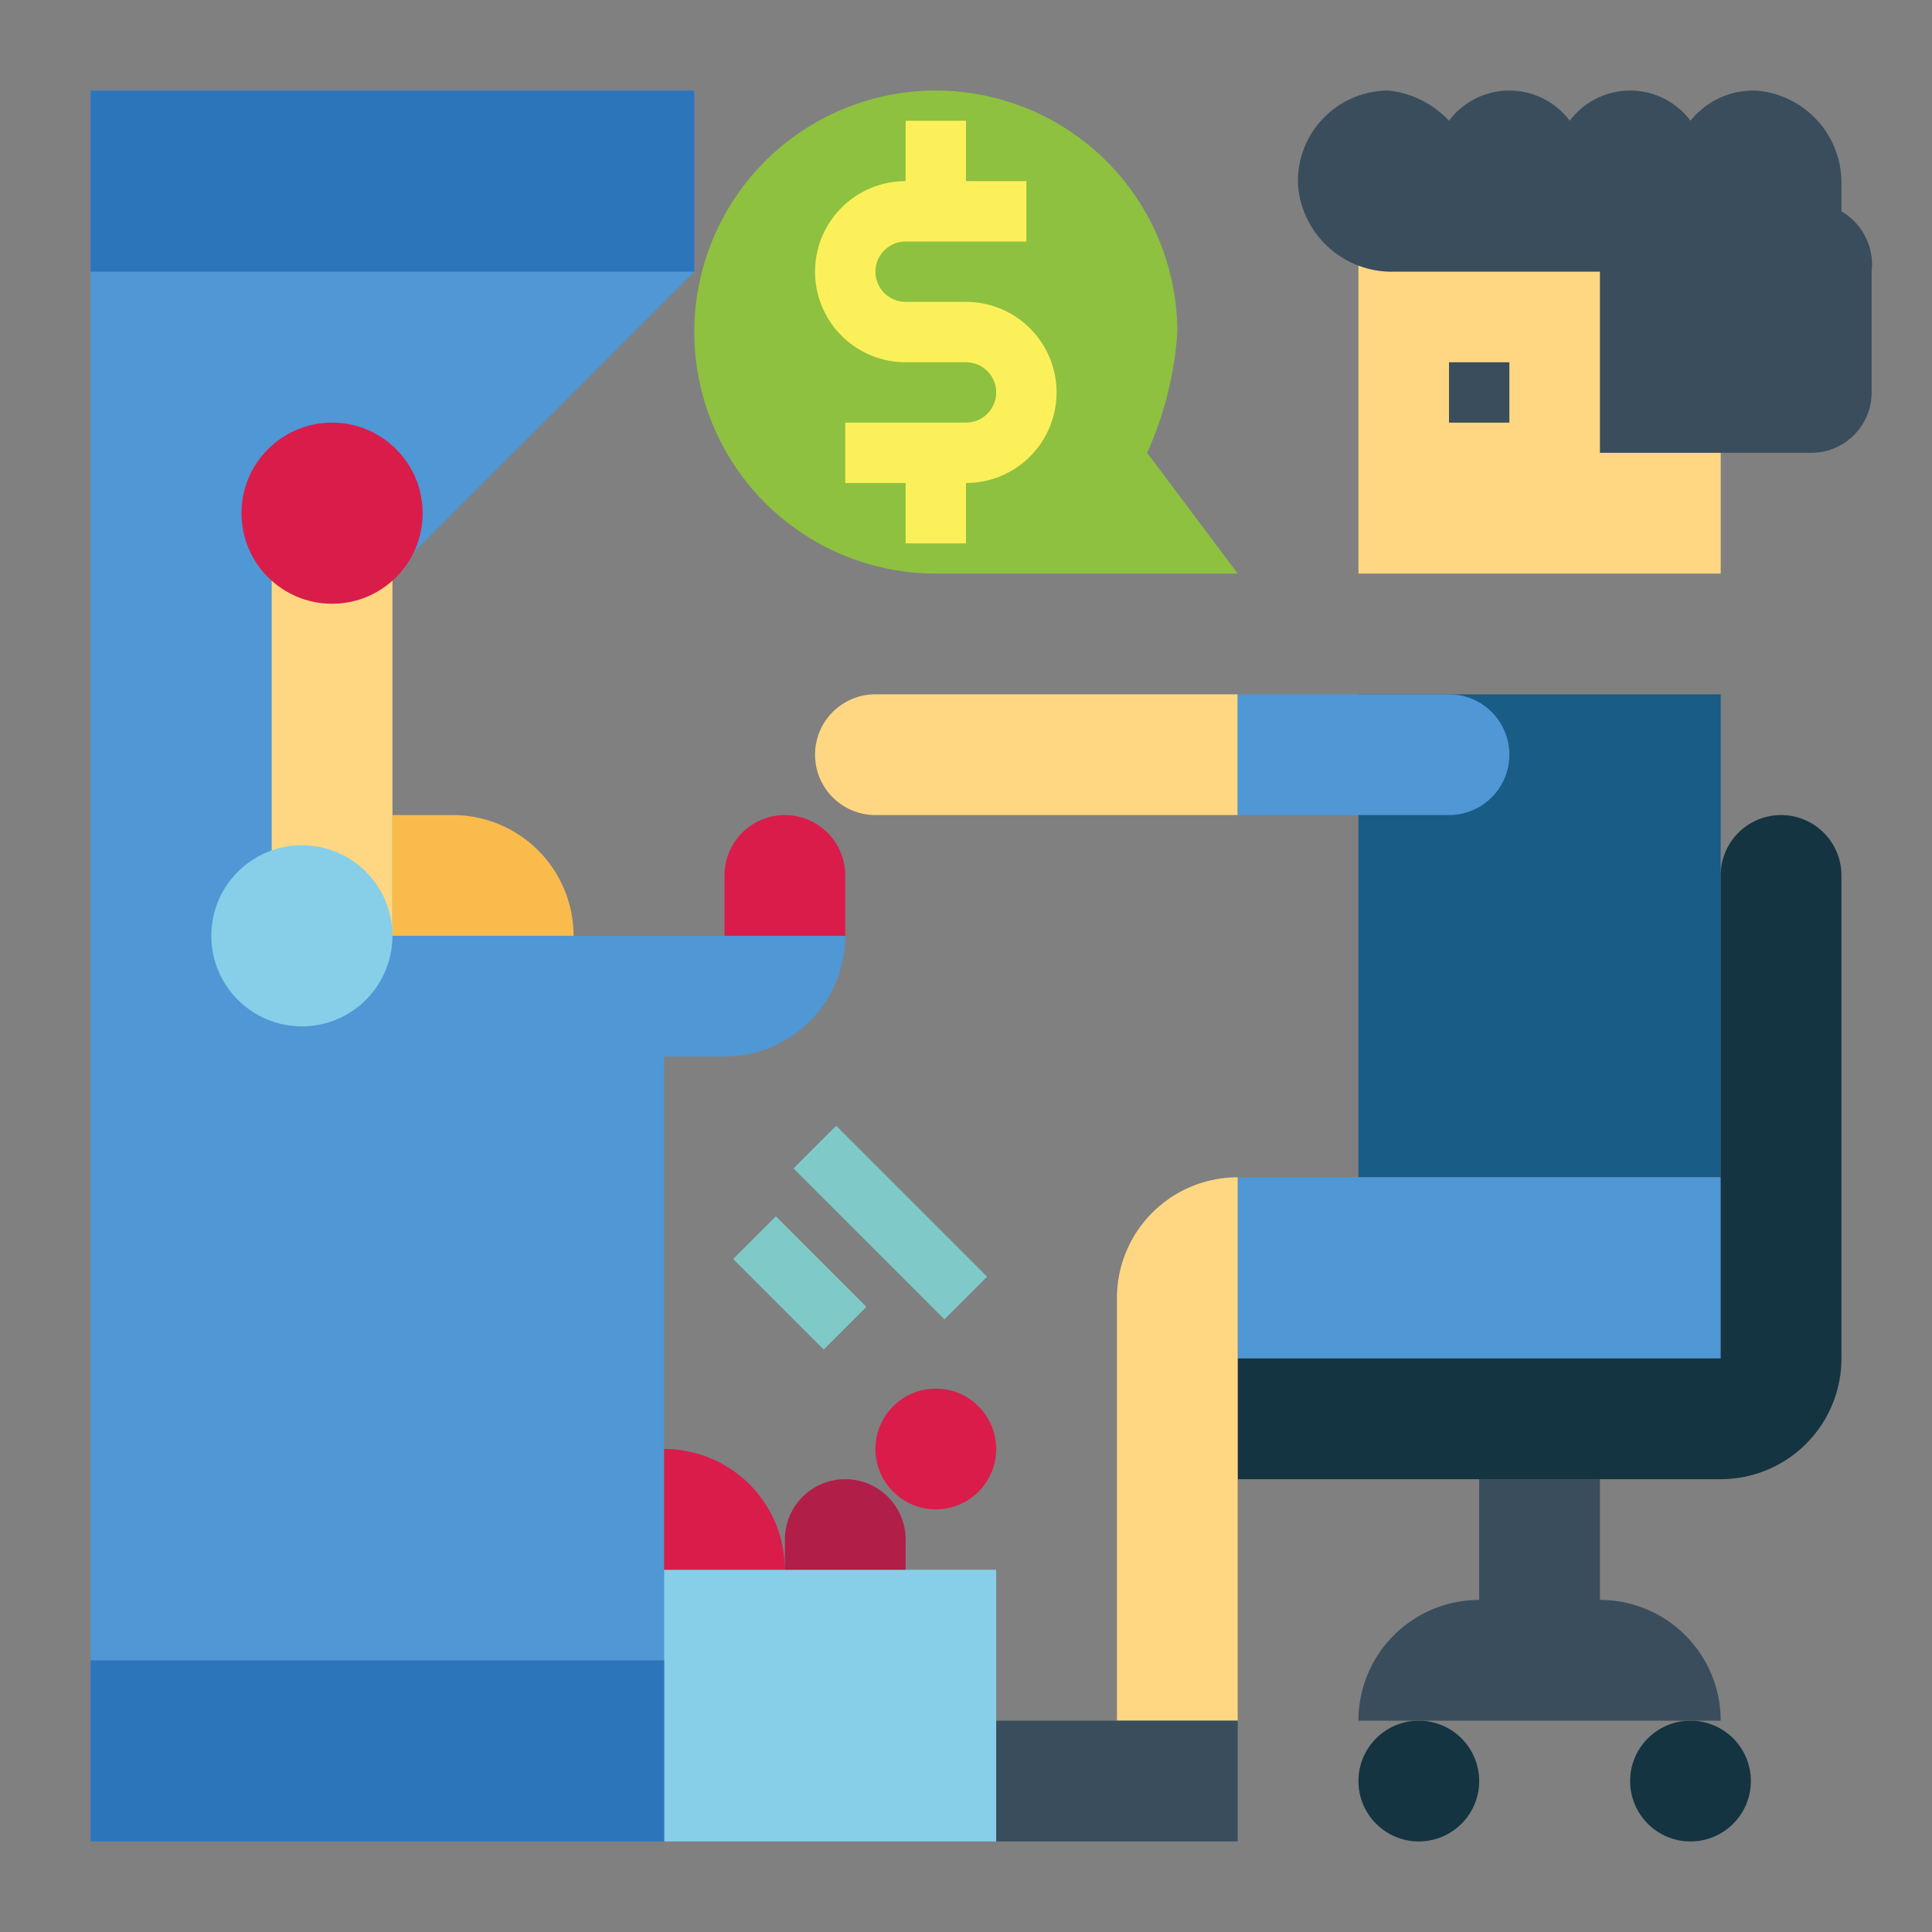
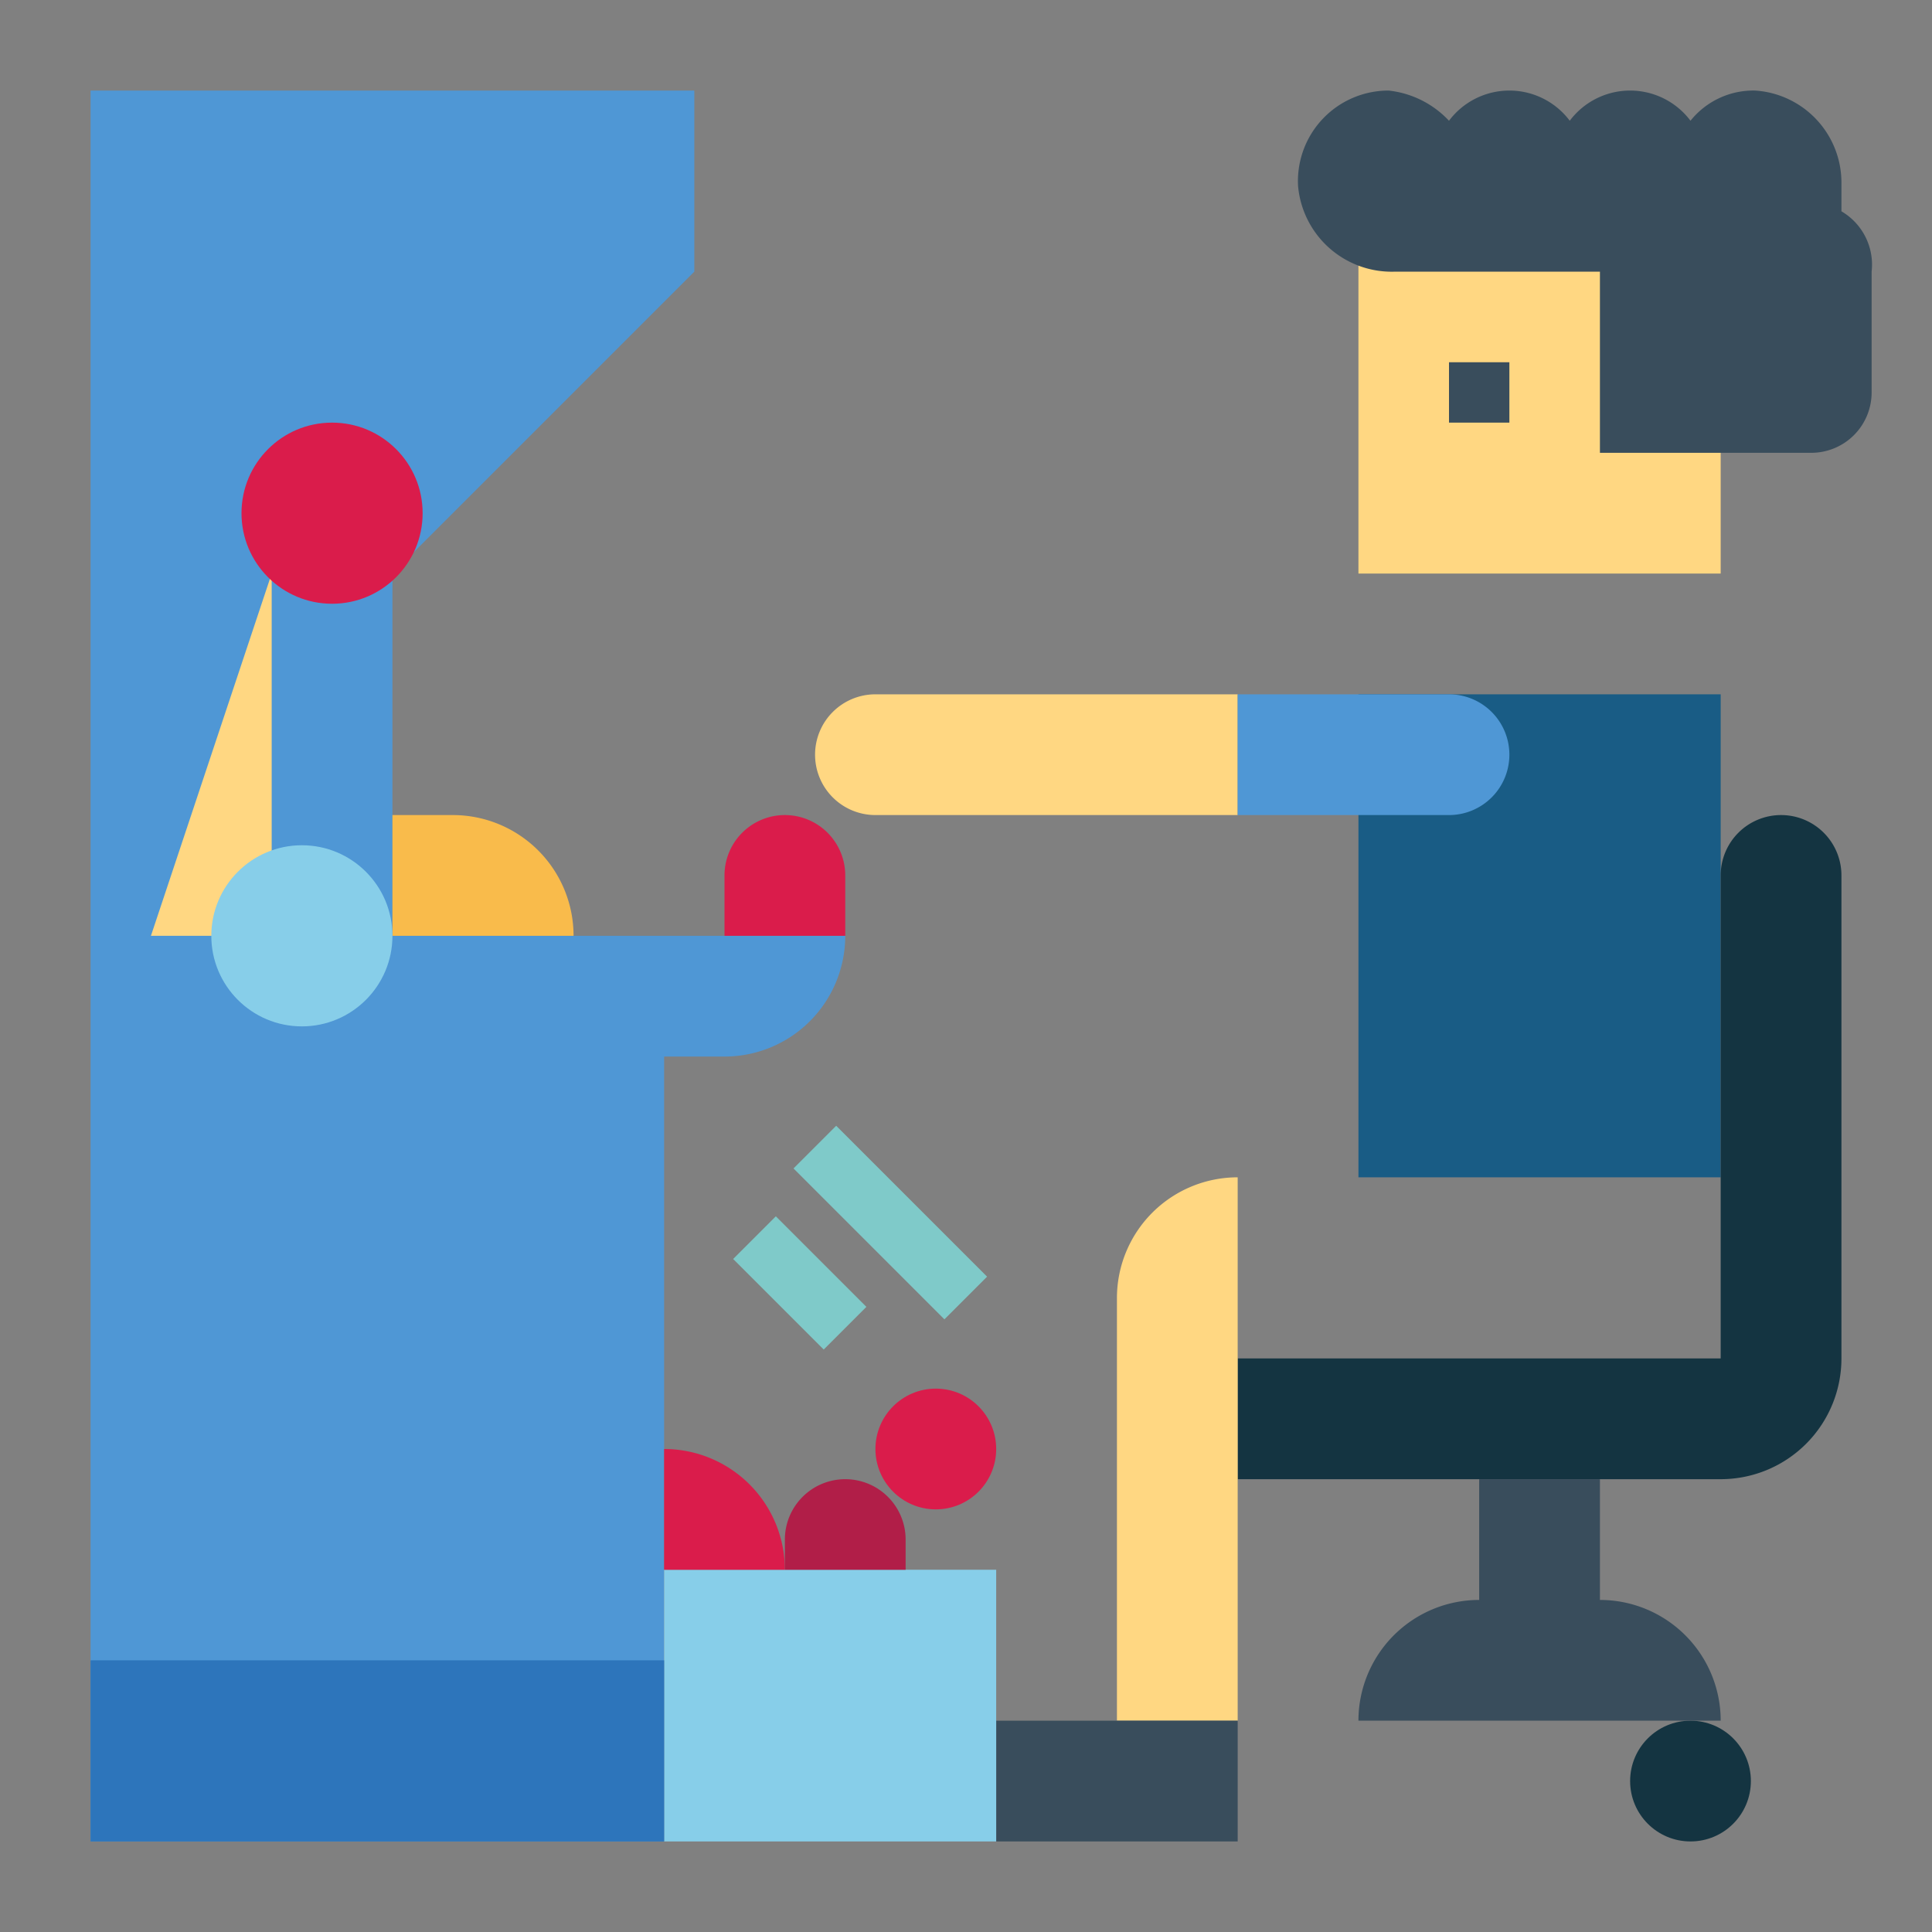
<svg xmlns="http://www.w3.org/2000/svg" height="512" viewBox="0 0 64 64" width="512">
  <rect x="0" y="0" width="64" height="64" fill="#808080" stroke="none" />
  <g id="flat">
-     <path d="m38 15a11.528 11.528 0 0 0 1-4 8 8 0 1 0 -8 8h10z" fill="#8ec13f" />
    <path d="m45 8h12v11h-12z" fill="#ffd782" transform="matrix(-1 0 0 -1 102 27)" />
    <path d="m48 12h2v2h-2z" fill="#394d5c" />
    <path d="m45 23h12v16h-12z" fill="#195c85" transform="matrix(-1 0 0 -1 102 62)" />
-     <path d="m41 39h16v6h-16z" fill="#4f97d5" transform="matrix(-1 0 0 -1 98 84)" />
    <path d="m57 29v16h-16v4h16a4 4 0 0 0 4-4v-16a2 2 0 0 0 -2-2 2 2 0 0 0 -2 2z" fill="#143441" />
    <path d="m37 39h4a0 0 0 0 1 0 0v14a4 4 0 0 1 -4 4 0 0 0 0 1 0 0v-18a0 0 0 0 1 0 0z" fill="#ffd782" transform="matrix(-1 0 0 -1 78 96)" />
    <path d="m33 57h8v4h-8z" fill="#394d5c" transform="matrix(-1 0 0 -1 74 118)" />
-     <circle cx="47" cy="59" fill="#143441" r="2" />
    <circle cx="56" cy="59" fill="#143441" r="2" />
    <path d="m53 53v-4h-4v4a4 4 0 0 0 -4 4h12a4 4 0 0 0 -4-4z" fill="#394d5c" />
    <path d="m62 9a2.047 2.047 0 0 0 -1-2v-.915a3.058 3.058 0 0 0 -2.852-3.085 2.667 2.667 0 0 0 -2.148 1 2.5 2.5 0 0 0 -4 0 2.5 2.5 0 0 0 -4 0 3.211 3.211 0 0 0 -2-1 3 3 0 0 0 -3 3.161 3.114 3.114 0 0 0 3.17 2.839h6.83v6h7a2 2 0 0 0 2-2z" fill="#394d5c" />
    <path d="m13 31v-12l10-10v-6h-20v58h19v-26h2a4 4 0 0 0 4-4z" fill="#4f97d5" />
    <path d="m22 52h11v9h-11z" fill="#87cee9" />
    <path d="m22 48a4 4 0 0 1 4 4 0 0 0 0 1 0 0h-4a0 0 0 0 1 0 0v-4a0 0 0 0 1 0 0z" fill="#da1c4b" />
    <path d="m28 49a2 2 0 0 1 2 2v1a0 0 0 0 1 0 0h-4a0 0 0 0 1 0 0v-1a2 2 0 0 1 2-2z" fill="#b11e48" />
    <circle cx="31" cy="48" fill="#da1c4b" r="2" />
    <path d="m25.5 40.379h2v4.243h-2z" fill="#7fcac9" transform="matrix(.707 -.707 .707 .707 -22.29 31.186)" />
    <path d="m28.5 36.964h2v7.071h-2z" fill="#7fcac9" transform="matrix(.707 -.707 .707 .707 -19.997 32.722)" />
-     <path d="m9 19h4v12h-4z" fill="#ffd782" />
+     <path d="m9 19v12h-4z" fill="#ffd782" />
    <circle cx="11" cy="17" fill="#da1c4b" r="3" />
    <path d="m41 27h-12a2 2 0 0 1 -2-2 2 2 0 0 1 2-2h12z" fill="#ffd782" />
    <path d="m26 27a2 2 0 0 1 2 2v2a0 0 0 0 1 0 0h-4a0 0 0 0 1 0 0v-2a2 2 0 0 1 2-2z" fill="#da1c4b" />
    <path d="m13 27h2a4 4 0 0 1 4 4 0 0 0 0 1 0 0h-6a0 0 0 0 1 0 0v-4a0 0 0 0 1 0 0z" fill="#f9bb4b" />
-     <path d="m3 3h20v6h-20z" fill="#2d75bb" />
    <path d="m41 23h7a2 2 0 0 1 2 2 2 2 0 0 1 -2 2h-7a0 0 0 0 1 0 0v-4a0 0 0 0 1 0 0z" fill="#4f97d5" />
-     <path d="m32 10h-2a1 1 0 0 1 0-2h4v-2h-2v-2h-2v2a3 3 0 0 0 0 6h2a1 1 0 0 1 0 2h-4v2h2v2h2v-2a3 3 0 0 0 0-6z" fill="#fcf05a" />
    <path d="m3 55h19v6h-19z" fill="#2d75bb" />
    <circle cx="10" cy="31" fill="#87cee9" r="3" />
  </g>
</svg>